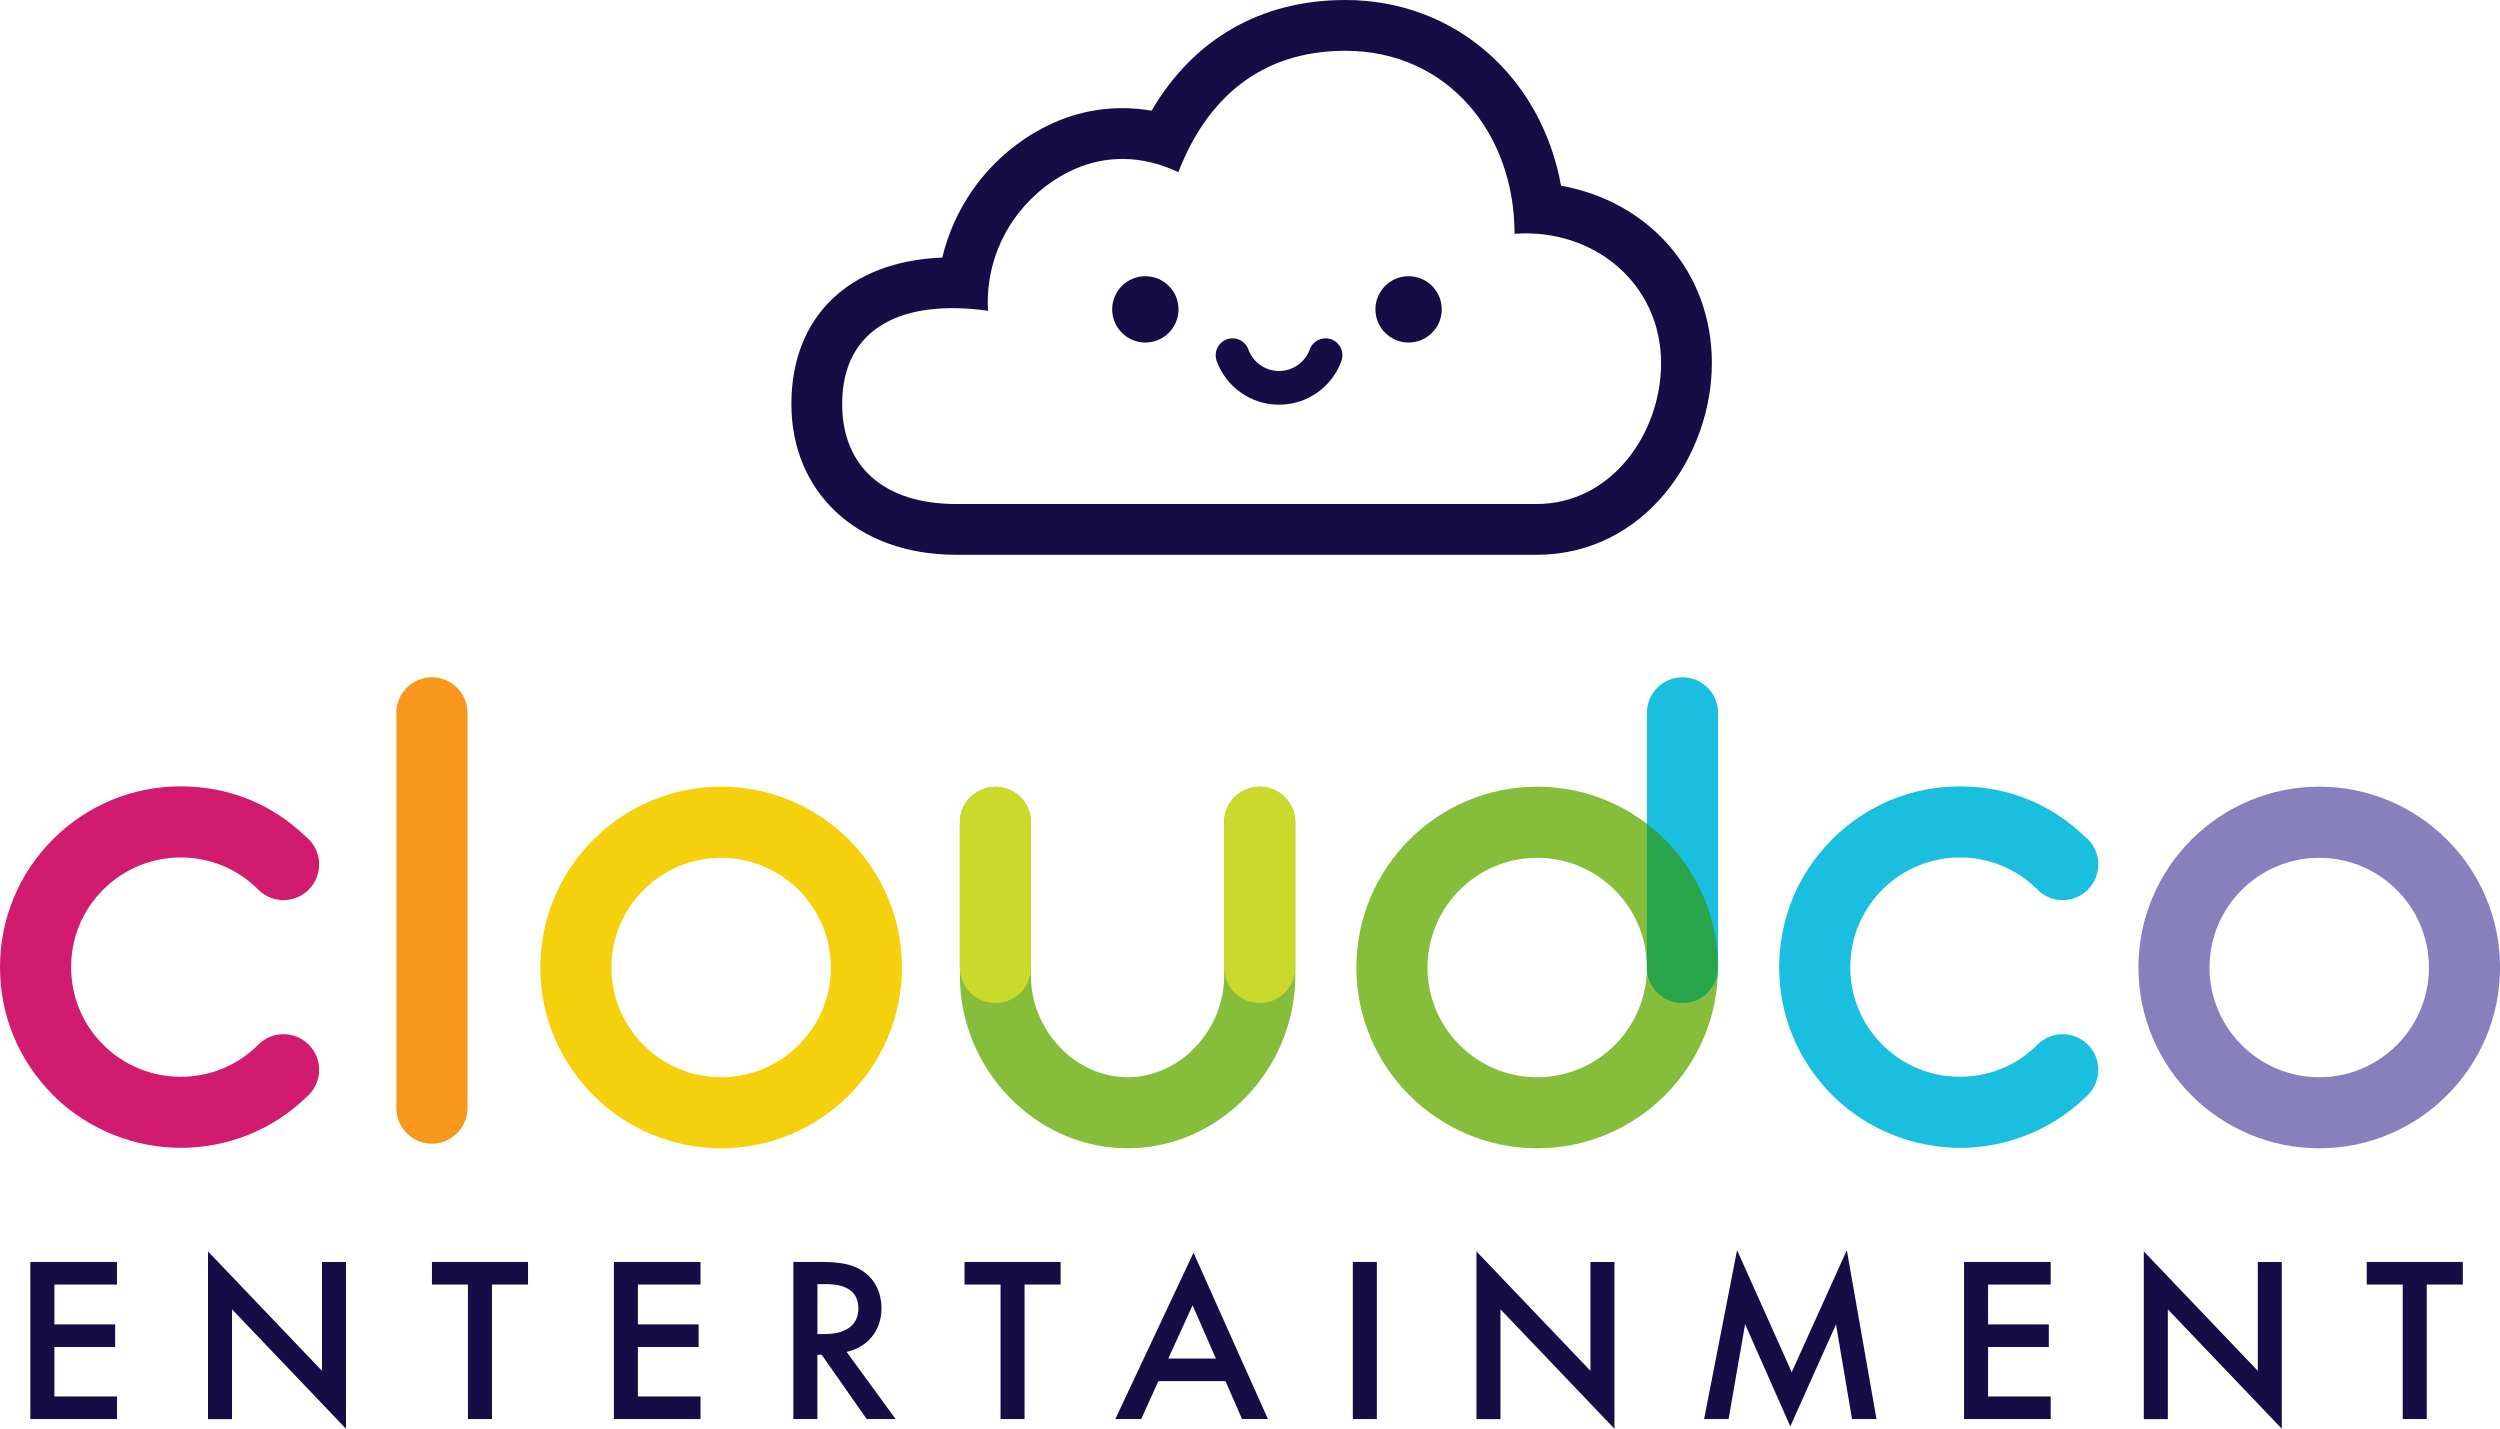
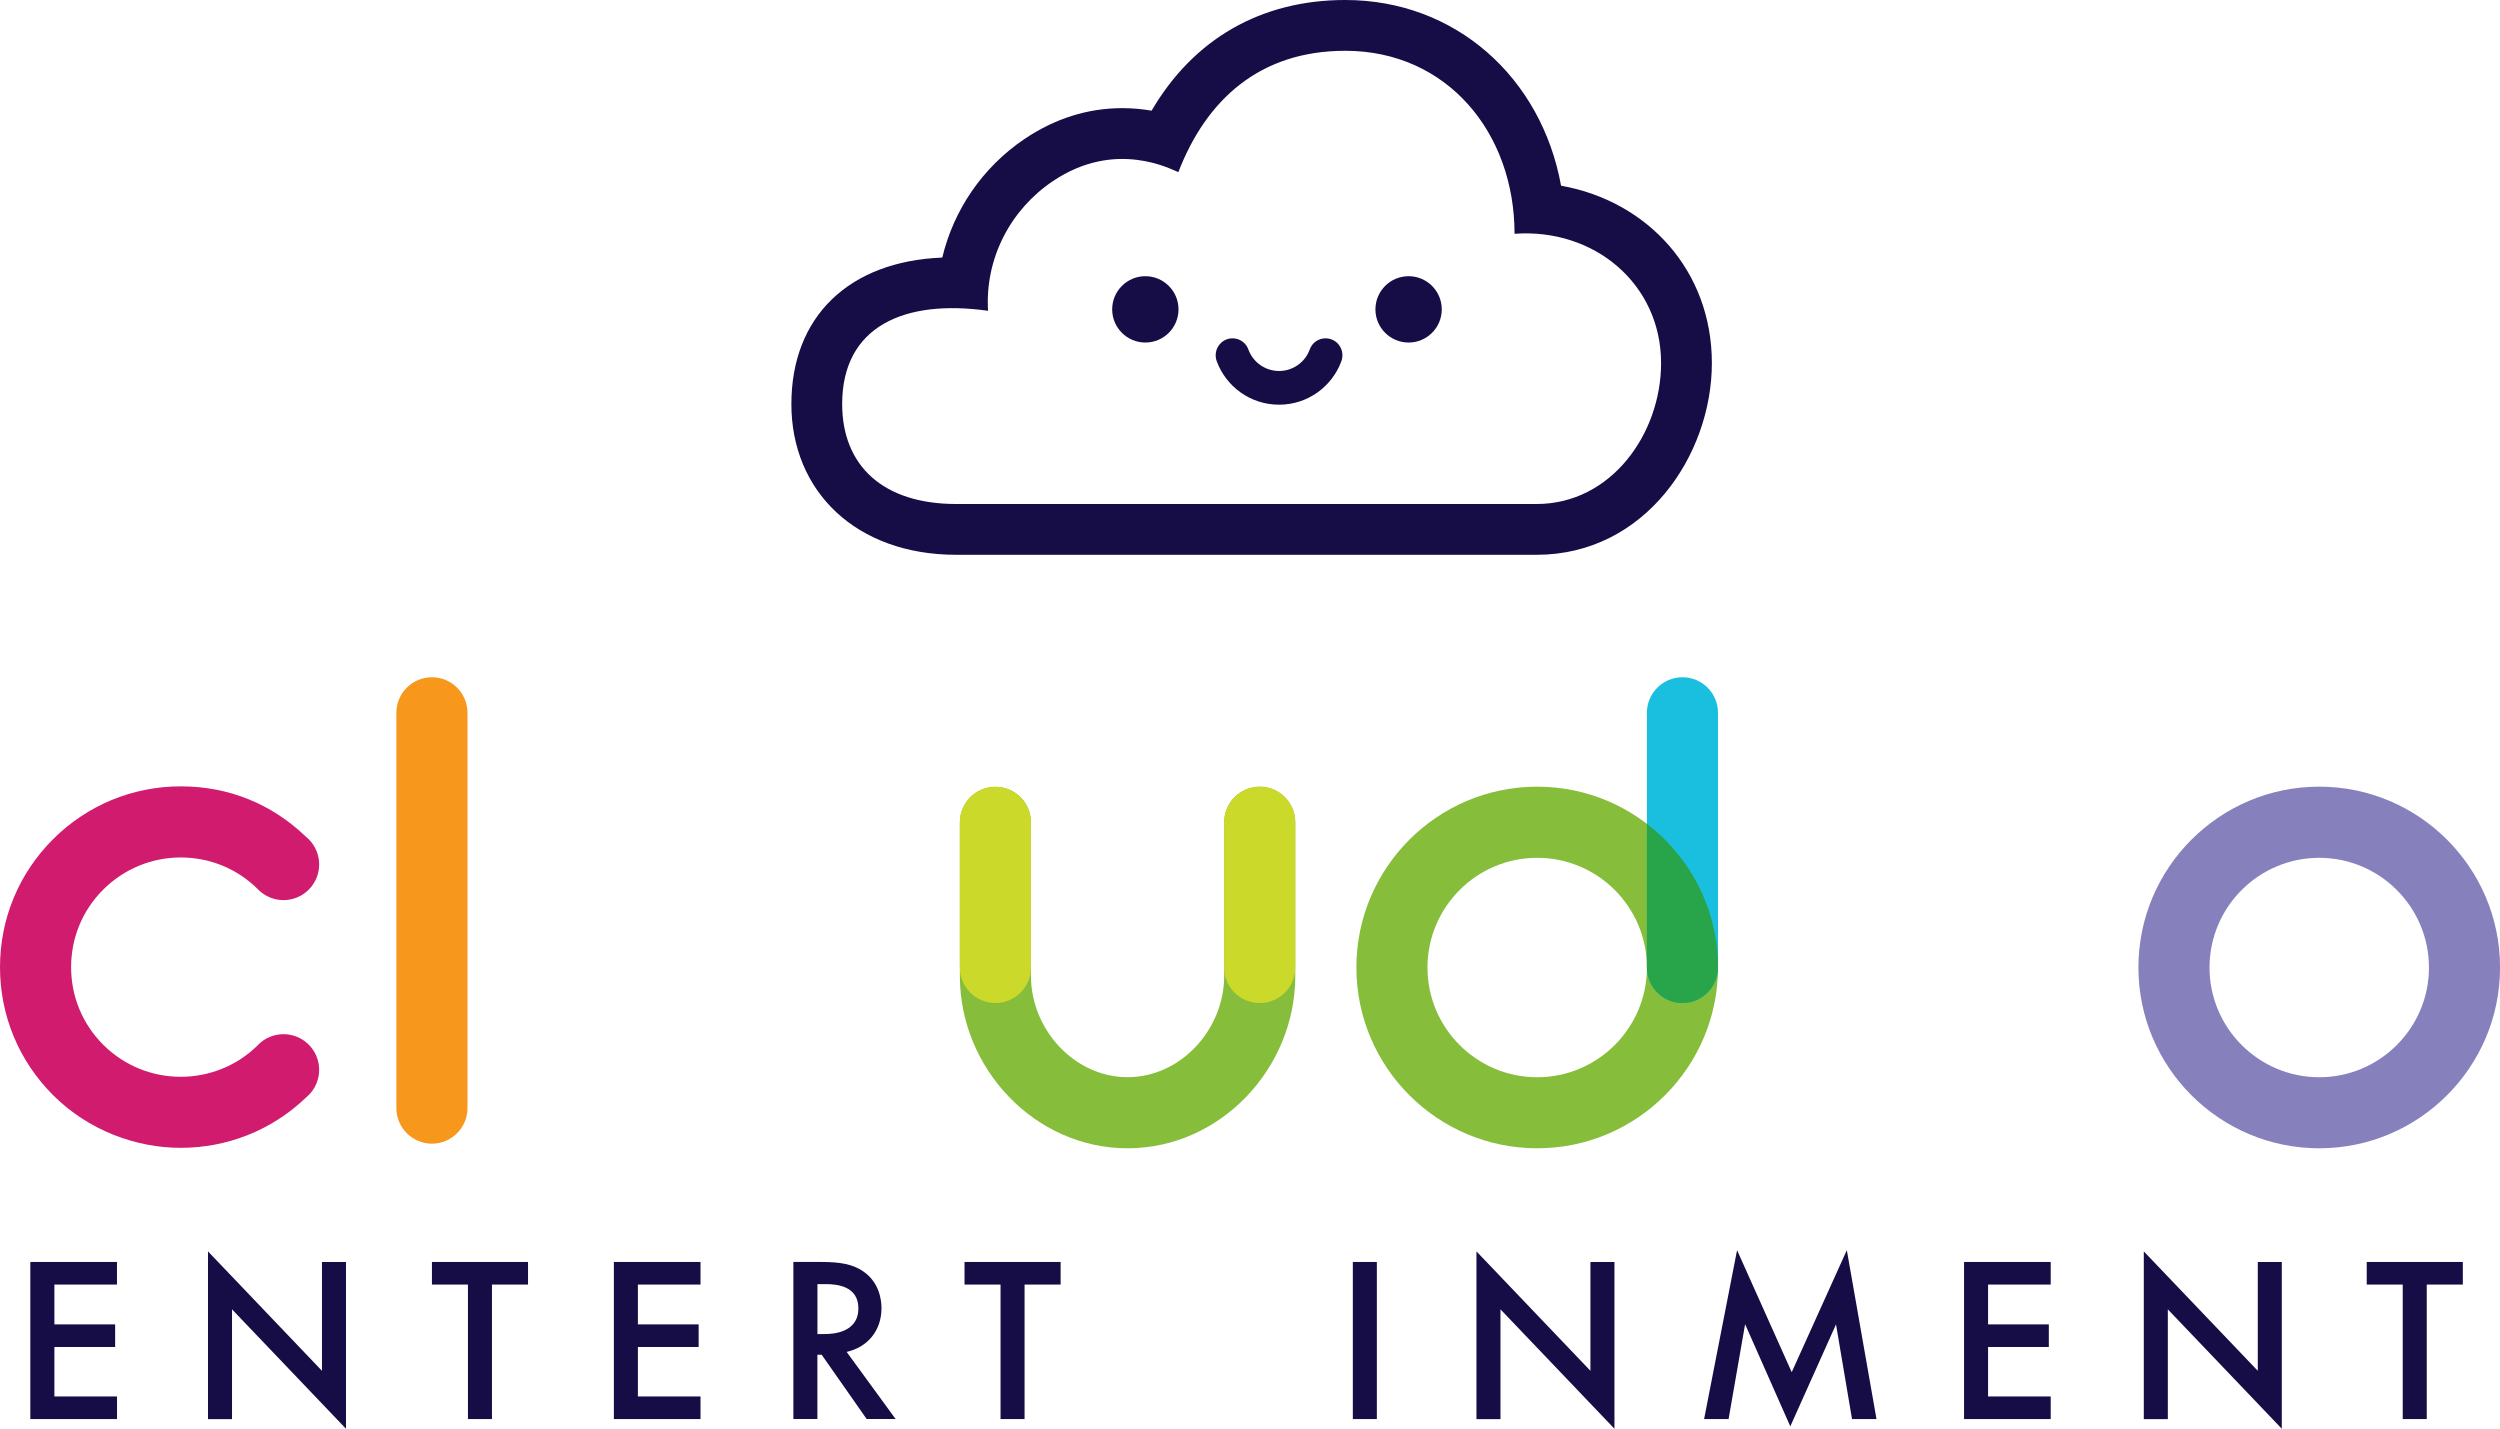
<svg xmlns="http://www.w3.org/2000/svg" id="Layer_1" version="1.1" viewBox="0 0 492.21 281.29">
  <defs>
    <style>
      .st0 {
        fill: none;
        stroke: #000;
        stroke-miterlimit: 10;
      }

      .st1 {
        fill: #86be3c;
      }

      .st2 {
        fill: #28a44a;
      }

      .st3 {
        fill: #cbda2a;
      }

      .st4 {
        fill: #8681bc;
      }

      .st5 {
        fill: #1abfe0;
      }

      .st6 {
        fill: #f7971c;
      }

      .st7 {
        fill: #160d47;
      }

      .st8 {
        fill: #f5d00d;
      }

      .st9 {
        fill: #d11b6f;
      }
    </style>
  </defs>
  <path class="st0" d="M60.37,177.08" />
-   <path class="st8" d="M141.98,226.08c-19.63,0-35.6-15.97-35.6-35.6s15.97-35.6,35.6-35.6,35.6,15.97,35.6,35.6-15.97,35.6-35.6,35.6h0ZM141.98,168.89c-11.91,0-21.6,9.69-21.6,21.6s9.69,21.6,21.6,21.6,21.6-9.69,21.6-21.6-9.69-21.6-21.6-21.6Z" />
  <path class="st1" d="M248.02,154.89c-3.87,0-7,3.13-7,7v30.26c0,10.5-8.52,19.93-19.02,19.93s-19.02-9.43-19.02-19.93v-30.24c0-3.87-3.13-7-7-7s-7,3.13-7,7v30.24c0,18.24,14.78,33.93,33.02,33.93s33.02-15.69,33.02-33.93v-30.26c0-3.87-3.13-7-7-7Z" />
  <path class="st4" d="M456.62,226.08c-19.63,0-35.6-15.97-35.6-35.6s15.97-35.6,35.6-35.6,35.6,15.97,35.6,35.6-15.97,35.6-35.6,35.6h0ZM456.62,168.89c-11.91,0-21.6,9.69-21.6,21.6s9.69,21.6,21.6,21.6,21.6-9.69,21.6-21.6-9.69-21.6-21.6-21.6Z" />
  <path class="st1" d="M302.65,226.08c-19.63,0-35.6-15.97-35.6-35.6s15.97-35.6,35.6-35.6,35.6,15.97,35.6,35.6-15.97,35.6-35.6,35.6h0ZM302.65,168.89c-11.91,0-21.6,9.69-21.6,21.6s9.69,21.6,21.6,21.6,21.6-9.69,21.6-21.6-9.69-21.6-21.6-21.6Z" />
  <path class="st9" d="M60.78,205.67c2.74,2.74,2.74,7.19,0,9.93-.15.15-.3.29-.46.42-.02.02-.05.04-.07.06-6.86,6.61-15.76,9.91-24.66,9.91s-18.23-3.46-25.17-10.4c-6.72-6.73-10.42-15.67-10.42-25.17s3.7-18.45,10.42-25.17c6.72-6.72,15.67-10.43,25.17-10.43s17.95,3.5,24.6,9.88c.2.16.4.34.59.53,2.74,2.74,2.74,7.19,0,9.93s-7.19,2.74-9.93,0c-.05-.05-.09-.09-.13-.14-4.05-4-9.42-6.2-15.13-6.2s-11.19,2.25-15.27,6.33c-4.08,4.07-6.32,9.5-6.32,15.27s2.24,11.19,6.32,15.27c8.35,8.35,21.91,8.42,30.34.19.06-.07.12-.14.19-.21,2.74-2.74,7.19-2.74,9.93,0h0Z" />
-   <path class="st5" d="M411.07,205.67c2.74,2.74,2.74,7.19,0,9.93-.15.15-.3.29-.46.42-.02.02-.05.04-.07.06-6.86,6.61-15.76,9.91-24.66,9.91s-18.23-3.46-25.17-10.4c-6.72-6.73-10.42-15.67-10.42-25.17s3.7-18.45,10.42-25.17,15.67-10.43,25.17-10.43,17.95,3.5,24.6,9.88c.2.16.4.34.59.53,2.74,2.74,2.74,7.19,0,9.93s-7.19,2.74-9.93,0c-.05-.05-.09-.09-.13-.14-4.05-4-9.42-6.2-15.13-6.2s-11.19,2.25-15.27,6.33c-4.08,4.07-6.32,9.5-6.32,15.27s2.24,11.19,6.32,15.27c8.35,8.35,21.91,8.42,30.34.19.06-.07.12-.14.19-.21,2.74-2.74,7.19-2.74,9.93,0h0Z" />
  <path class="st3" d="M202.98,161.91v28.57c0,3.87-3.13,7-7,7s-7-3.13-7-7v-28.57c0-3.87,3.13-7,7-7s7,3.13,7,7Z" />
  <path class="st3" d="M255.02,161.89v28.59c0,3.87-3.13,7-7,7s-7-3.13-7-7v-28.59c0-3.87,3.13-7,7-7s7,3.13,7,7Z" />
  <path class="st6" d="M85.04,133.34c-3.86,0-7,3.13-7,7v77.83c0,3.86,3.14,7,7,7s7-3.14,7-7v-77.83c0-3.87-3.13-7-7-7Z" />
  <path class="st5" d="M331.25,133.34c-3.86,0-7,3.13-7,7v50.15c0,3.86,3.14,7,7,7s7-3.14,7-7v-50.15c0-3.87-3.13-7-7-7Z" />
  <path class="st7" d="M307.35,36.56c-3.89-21.39-20.86-36.56-42.48-36.56-16.6,0-29.87,7.66-38.14,21.79-1.74-.3-3.68-.5-5.76-.5-6.8,0-13.27,2.04-19.26,6.07-8.24,5.55-13.96,13.98-16.19,23.35-18.39.73-29.71,11.64-29.71,28.84s12.74,29.68,32.47,29.68h114.25c21.32,0,34.51-19.59,34.51-37.75s-12.58-31.86-29.69-34.92ZM302.53,99.23h-114.25c-14.56,0-22.47-7.66-22.47-19.68,0-15.3,12.21-20.69,28.72-18.36-.62-10.31,4.4-19.9,12.77-25.53,12.36-8.32,23.33-2.28,24.7-1.77,5.51-14.27,16.02-23.89,32.87-23.89,20.04,0,33.32,16.12,33.32,36.03,15.7-1.14,28.85,9.88,28.85,25.46,0,13.9-9.83,27.74-24.51,27.74Z" />
  <path class="st7" d="M260.98,66.61c-1.4,0-2.64.87-3.11,2.19-.89,2.47-3.26,4.24-6.04,4.24s-5.16-1.77-6.05-4.25c-.47-1.31-1.72-2.18-3.11-2.18-2.33,0-3.91,2.33-3.11,4.52,1.84,4.99,6.64,8.55,12.27,8.55s10.42-3.56,12.26-8.55c.81-2.19-.77-4.52-3.11-4.52h0Z" />
  <circle class="st7" cx="225.5" cy="60.91" r="6.53" />
  <circle class="st7" cx="277.33" cy="60.91" r="6.53" />
  <g>
    <path class="st7" d="M23.04,252.91h-12.33v7.84h11.96v4.45h-11.96v9.74h12.33v4.45H5.97v-30.93h17.06v4.45h.01Z" />
    <path class="st7" d="M40.95,279.39v-33.01l22.44,23.51v-21.42h4.73v32.83l-22.44-23.51v21.61h-4.73Z" />
-     <path class="st7" d="M96.86,252.91v26.48h-4.73v-26.48h-7.09v-4.45h18.92v4.45h-7.1Z" />
+     <path class="st7" d="M96.86,252.91v26.48h-4.73v-26.48h-7.09v-4.45h18.92v4.45h-7.1" />
    <path class="st7" d="M137.92,252.91h-12.33v7.84h11.96v4.45h-11.96v9.74h12.33v4.45h-17.06v-30.93h17.06v4.45h0Z" />
    <path class="st7" d="M161.73,248.46c3.75,0,6.17.46,8.16,1.81,3.38,2.27,3.66,5.94,3.66,7.28,0,4.45-2.74,7.69-6.86,8.62l9.64,13.21h-5.7l-8.86-12.66h-.84v12.66h-4.73v-30.93h5.53ZM160.94,262.65h1.48c1.3,0,6.58-.14,6.58-5.05,0-4.36-4.13-4.78-6.44-4.78h-1.62v9.83Z" />
    <path class="st7" d="M201.72,252.91v26.48h-4.73v-26.48h-7.09v-4.45h18.92v4.45h-7.1Z" />
-     <path class="st7" d="M241.29,271.92h-13.22l-3.38,7.46h-5.1l15.39-32.74,14.65,32.74h-5.1l-3.25-7.46h.01ZM239.39,267.47l-4.59-10.48-4.78,10.48h9.37Z" />
    <path class="st7" d="M271.08,248.46v30.93h-4.73v-30.93h4.73Z" />
    <path class="st7" d="M290.69,279.39v-33.01l22.44,23.51v-21.42h4.73v32.83l-22.44-23.51v21.61h-4.73Z" />
    <path class="st7" d="M335.51,279.39l6.49-33.25,10.76,24.02,10.85-24.02,5.84,33.25h-4.82l-3.15-18.64-9,20.08-8.9-20.12-3.25,18.68h-4.82Z" />
    <path class="st7" d="M403.75,252.91h-12.33v7.84h11.96v4.45h-11.96v9.74h12.33v4.45h-17.06v-30.93h17.06v4.45h0Z" />
    <path class="st7" d="M422.08,279.39v-33.01l22.44,23.51v-21.42h4.73v32.83l-22.44-23.51v21.61h-4.73Z" />
    <path class="st7" d="M477.79,252.91v26.48h-4.73v-26.48h-7.09v-4.45h18.92v4.45h-7.1Z" />
  </g>
  <path class="st2" d="M338.25,190.48h0c0,3.87-3.14,7.01-7,7.01s-7-3.14-7-7v-28.29c8.51,6.52,14,16.77,14,28.28Z" />
</svg>